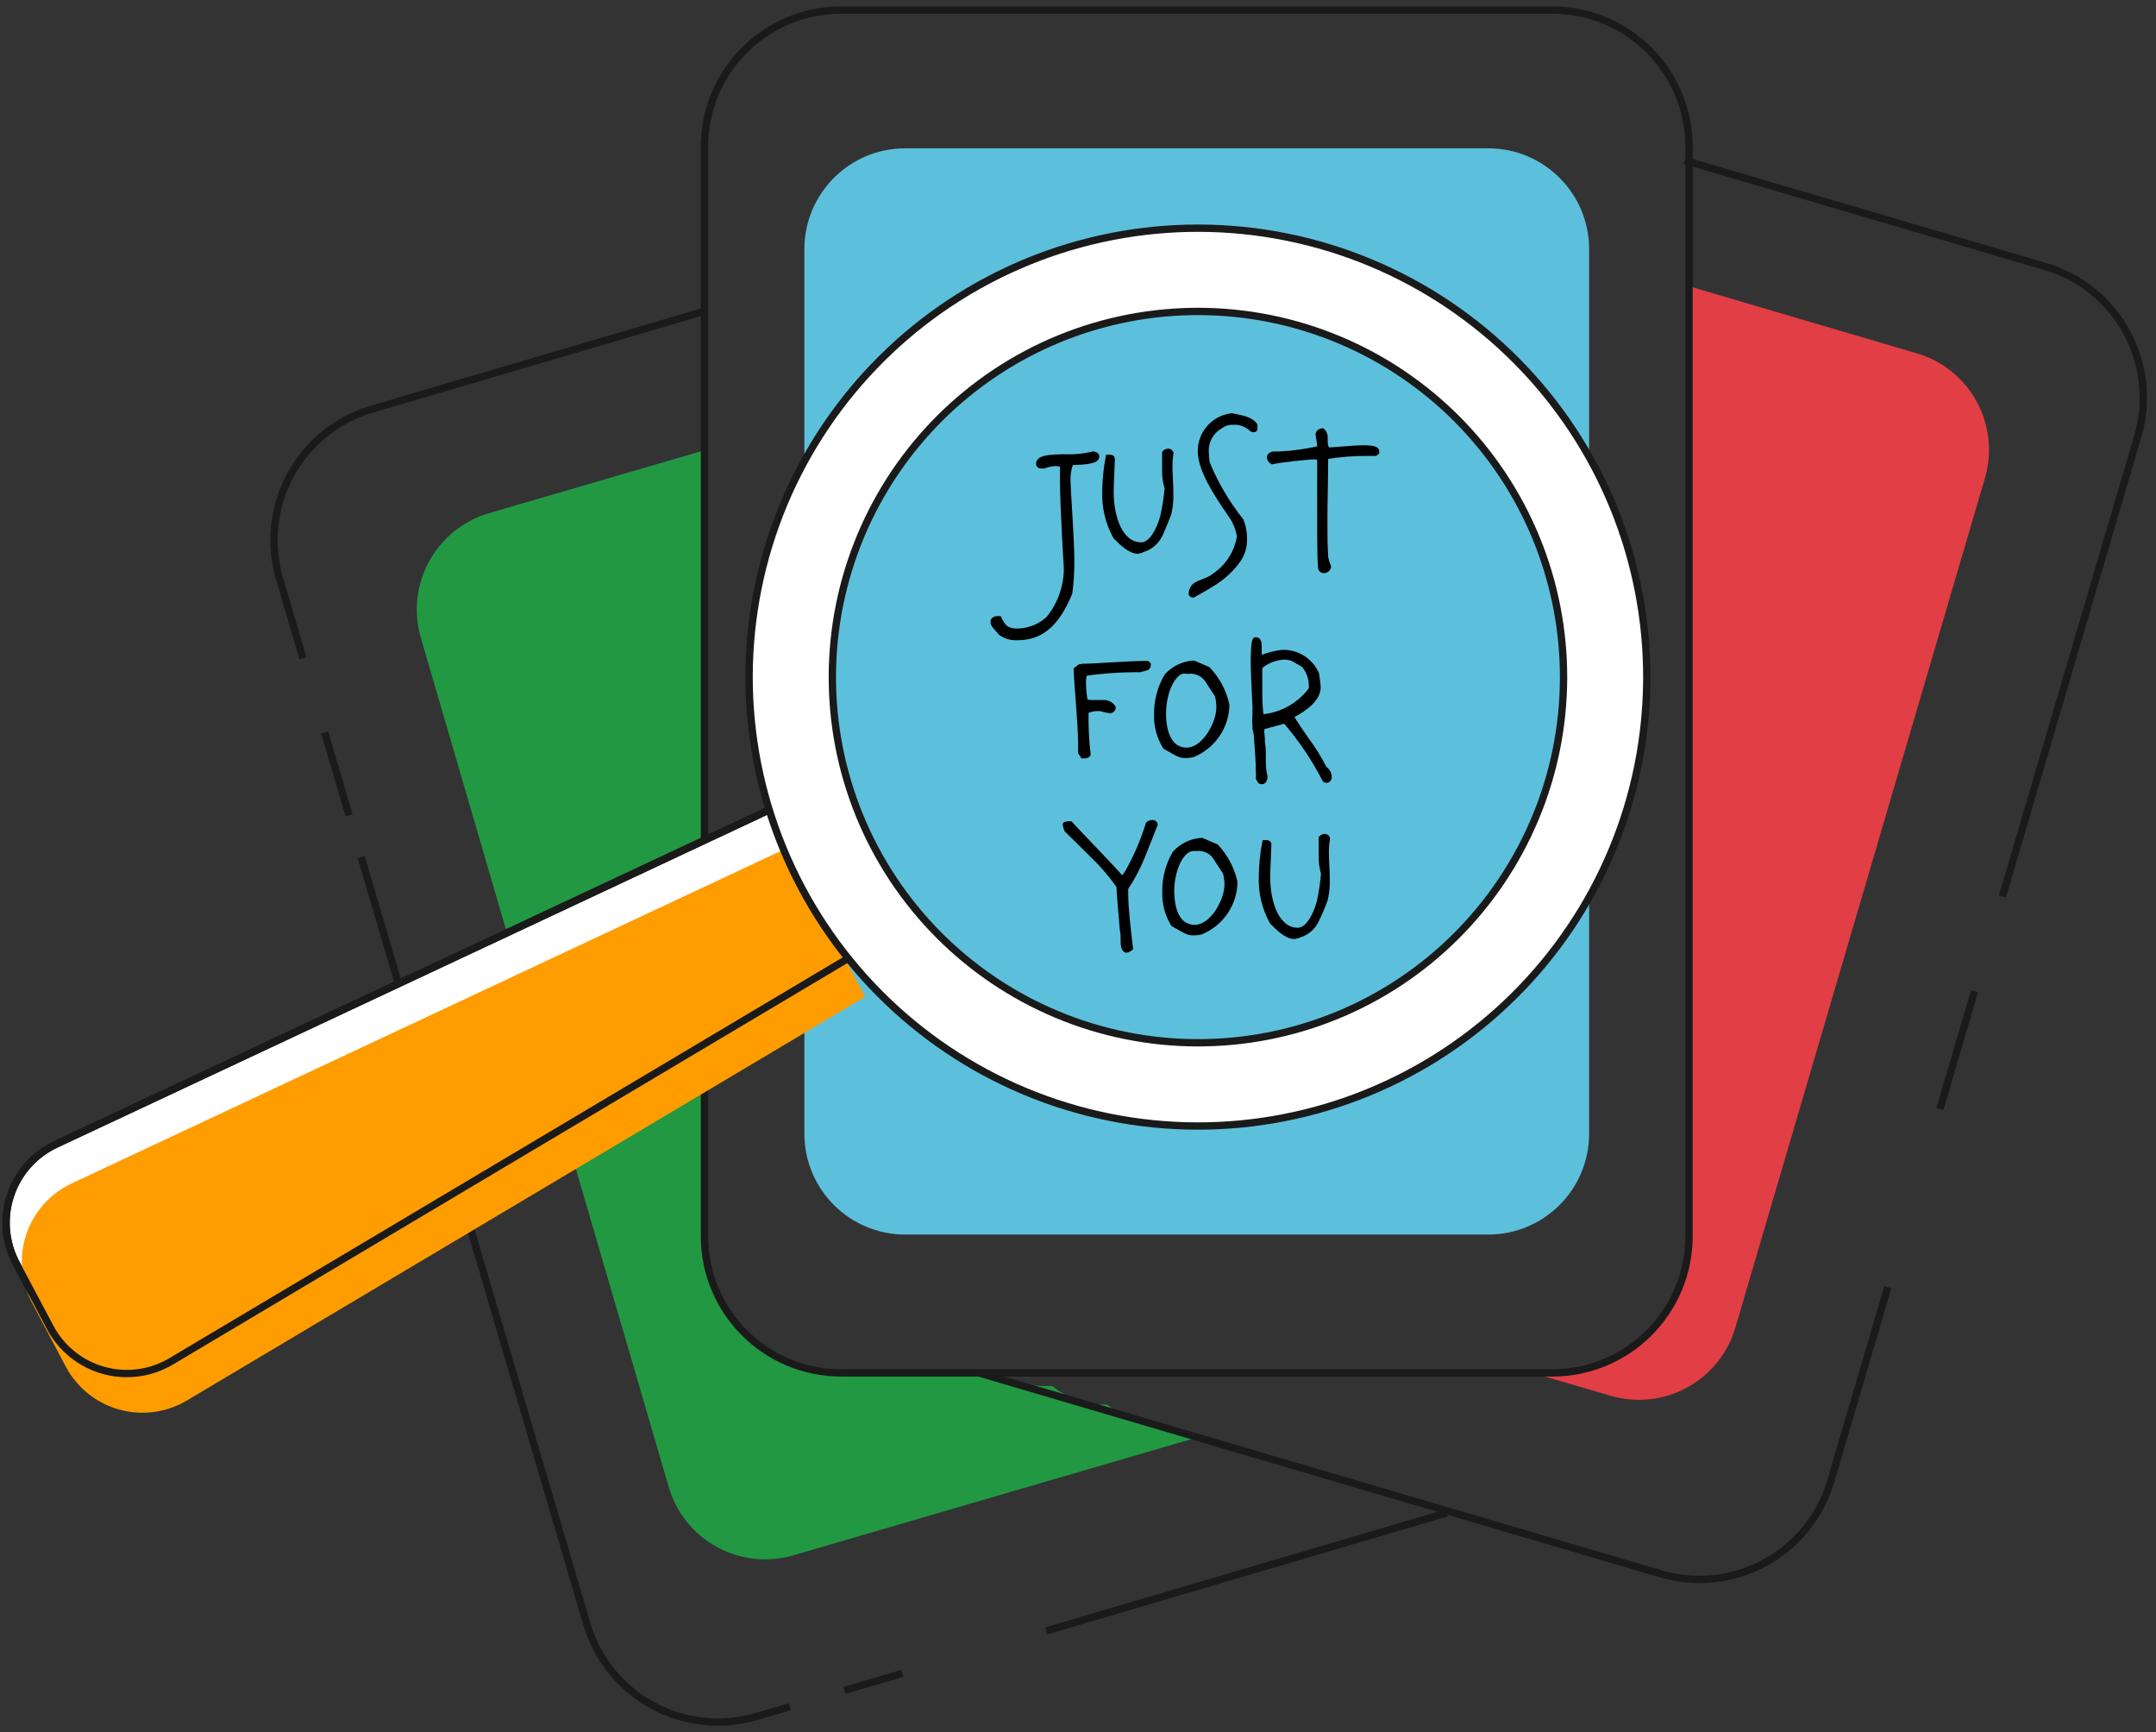
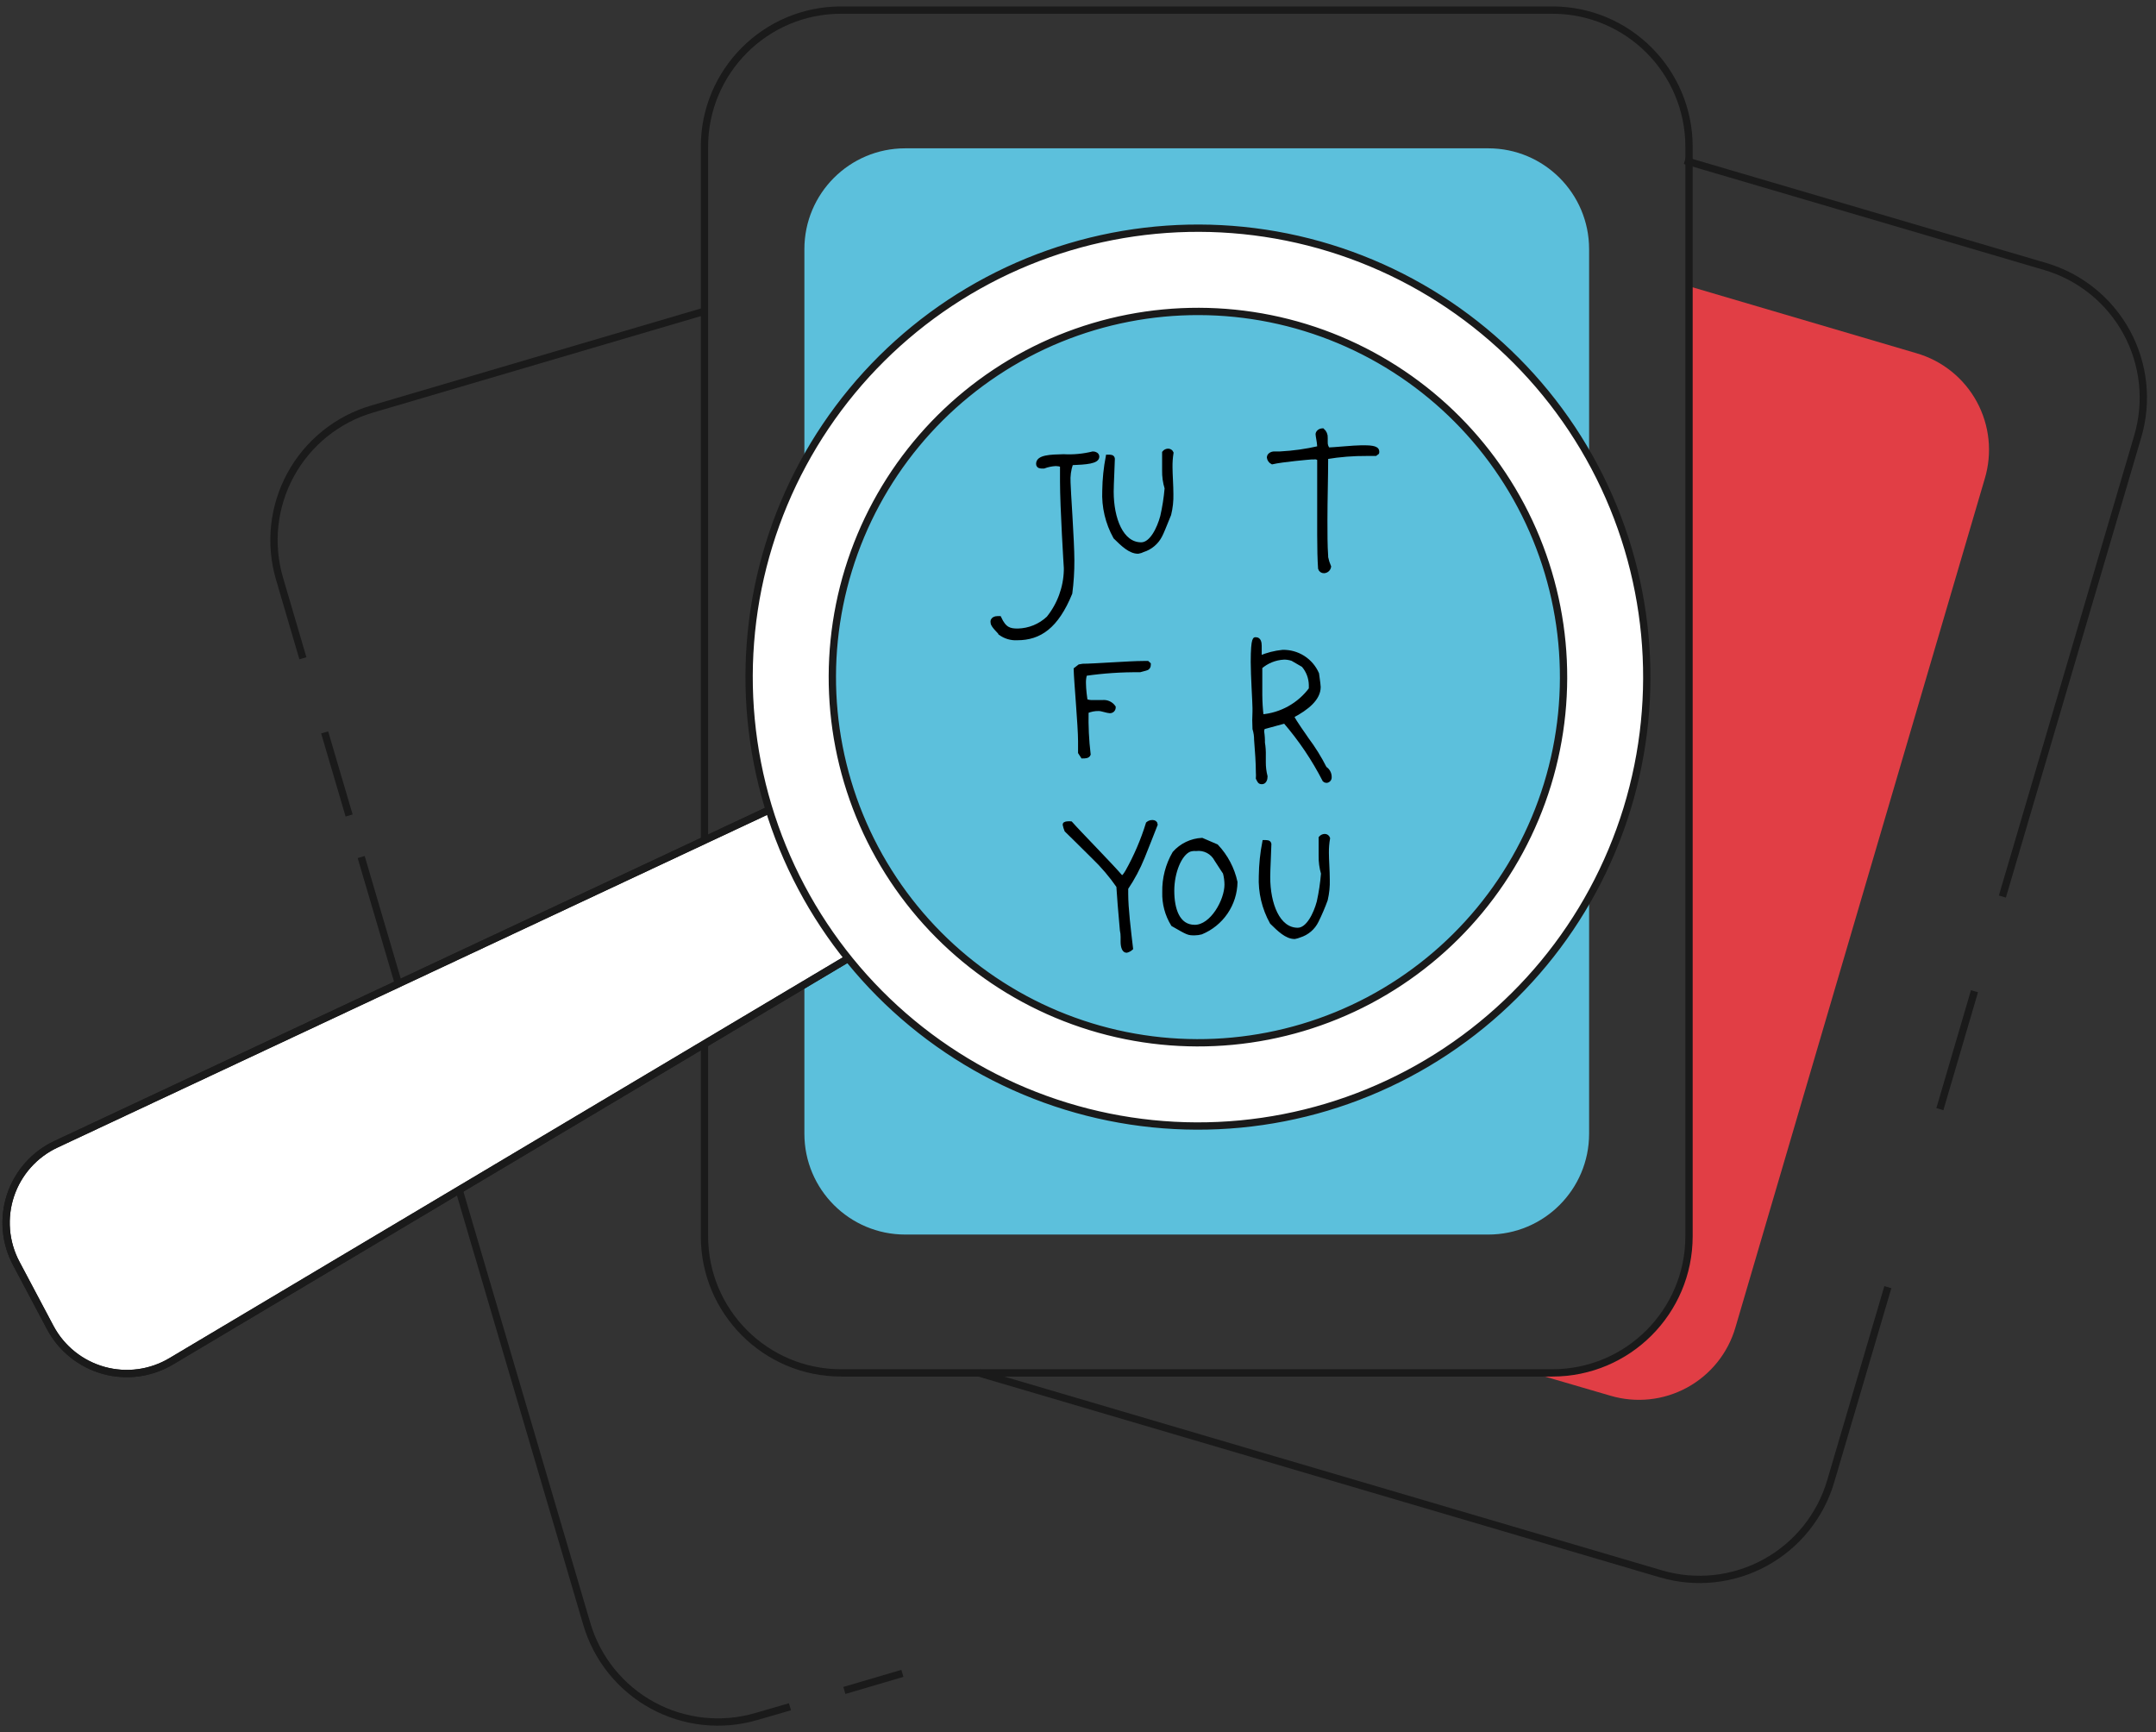
<svg xmlns="http://www.w3.org/2000/svg" width="295" height="237" viewBox="0 0 295 237" fill="none">
  <rect x="0" y="0" width="295" height="237" fill="#333333" stroke="none" />
  <g clip-path="url(#clip0_1_1666)">
-     <path d="M158.607 194.614C156.007 194.658 153.475 193.782 151.458 192.14H151.321C148.652 192.213 146.048 191.318 143.989 189.619C143.668 189.619 143.347 189.619 143.011 189.619C140.706 189.667 138.442 189.012 136.519 187.74H115.133C110.19 187.752 105.444 185.807 101.931 182.329C98.419 178.851 96.427 174.124 96.39 169.181V61.596L66.97 70.181C65.227 70.683 63.601 71.524 62.185 72.657C60.769 73.79 59.591 75.193 58.72 76.783C57.848 78.373 57.299 80.12 57.105 81.923C56.912 83.727 57.077 85.55 57.591 87.289L91.487 203.382C91.989 205.125 92.831 206.751 93.964 208.167C95.097 209.583 96.499 210.761 98.089 211.633C99.679 212.505 101.426 213.053 103.23 213.247C105.033 213.44 106.856 213.276 108.595 212.761L163.801 196.646C161.921 196.436 160.13 195.735 158.607 194.614Z" fill="#229843" />
    <path d="M262.22 48.322L231.089 39.156V169.181C231.089 174.14 229.119 178.895 225.613 182.402C222.106 185.908 217.351 187.878 212.392 187.878H209.872L220.335 190.933C222.073 191.45 223.896 191.618 225.7 191.427C227.503 191.237 229.251 190.691 230.843 189.822C232.434 188.953 233.838 187.778 234.974 186.365C236.109 184.951 236.954 183.326 237.459 181.585L271.569 65.492C272.093 63.751 272.266 61.923 272.079 60.114C271.892 58.306 271.348 56.552 270.478 54.955C269.609 53.358 268.431 51.95 267.014 50.811C265.596 49.673 263.967 48.826 262.22 48.322Z" fill="#E13E45" />
    <path d="M258.31 176.085L250.489 202.649C249.086 207.406 245.853 211.411 241.5 213.786C237.146 216.16 232.028 216.709 227.27 215.312L133.922 187.817" stroke="#1A1A1A" stroke-miterlimit="10" />
    <path d="M270.163 135.605L265.428 151.736" stroke="#1A1A1A" stroke-miterlimit="10" />
    <path d="M230.539 21.957L279.833 36.453C284.592 37.852 288.601 41.084 290.979 45.437C293.356 49.791 293.907 54.911 292.511 59.672L273.982 122.652" stroke="#1A1A1A" stroke-miterlimit="10" />
-     <path d="M143.133 223.118L197.941 206.972" stroke="#1A1A1A" stroke-miterlimit="10" />
    <path d="M115.531 231.26L123.474 228.923" stroke="#1A1A1A" stroke-miterlimit="10" />
    <path d="M49.419 117.244L80.29 222.156C80.983 224.512 82.133 226.709 83.675 228.621C85.216 230.532 87.12 232.122 89.276 233.298C91.432 234.473 93.799 235.213 96.241 235.474C98.683 235.735 101.153 235.513 103.509 234.819L108.091 233.49" stroke="#1A1A1A" stroke-miterlimit="10" />
    <path d="M44.423 100.197L47.769 111.562" stroke="#1A1A1A" stroke-miterlimit="10" />
    <path d="M96.391 42.578L50.916 55.959C48.558 56.65 46.36 57.799 44.447 59.341C42.534 60.882 40.944 62.785 39.768 64.942C38.592 67.099 37.853 69.466 37.593 71.909C37.332 74.352 37.556 76.822 38.252 79.178L41.445 90.054" stroke="#1A1A1A" stroke-miterlimit="10" />
    <path d="M203.639 20.291H123.856C116.238 20.291 110.062 26.467 110.062 34.085V155.097C110.062 162.715 116.238 168.891 123.856 168.891H203.639C211.257 168.891 217.433 162.715 217.433 155.097V34.085C217.433 26.467 211.257 20.291 203.639 20.291Z" fill="#5CC0DC" />
    <path d="M212.407 1.38H115.088C104.761 1.38 96.39 9.751 96.39 20.078V169.12C96.39 179.446 104.761 187.817 115.088 187.817H212.407C222.733 187.817 231.104 179.446 231.104 169.12V20.078C231.104 9.751 222.733 1.38 212.407 1.38Z" stroke="#1A1A1A" stroke-miterlimit="10" />
    <path d="M116.248 130.992L23.435 186.228C22.057 187.05 20.527 187.585 18.937 187.799C17.347 188.014 15.73 187.903 14.183 187.475C12.637 187.046 11.194 186.309 9.94 185.307C8.687 184.305 7.65 183.06 6.892 181.645L2.218 172.832C1.464 171.412 1.007 169.853 0.874 168.251C0.741 166.649 0.936 165.036 1.446 163.512C1.956 161.987 2.771 160.582 3.841 159.382C4.911 158.183 6.214 157.213 7.671 156.533L105.434 110.707" fill="white" />
    <path d="M116.248 130.992L23.435 186.228C22.057 187.05 20.527 187.585 18.937 187.799C17.347 188.014 15.73 187.903 14.183 187.475C12.637 187.046 11.194 186.309 9.94 185.307C8.687 184.305 7.65 183.06 6.892 181.645L2.218 172.832C1.464 171.412 1.007 169.853 0.874 168.251C0.741 166.649 0.936 165.036 1.446 163.512C1.956 161.987 2.771 160.582 3.841 159.382C4.911 158.183 6.214 157.213 7.671 156.533L105.434 110.707" stroke="#1A1A1A" stroke-miterlimit="10" />
-     <path d="M118.387 136.354L25.574 191.59C24.196 192.412 22.666 192.947 21.076 193.161C19.485 193.375 17.868 193.265 16.322 192.836C14.776 192.408 13.332 191.671 12.079 190.669C10.826 189.667 9.789 188.421 9.03 187.007L4.356 178.178C3.605 176.758 3.149 175.202 3.018 173.601C2.887 172.001 3.082 170.39 3.592 168.867C4.102 167.344 4.916 165.941 5.985 164.742C7.054 163.544 8.355 162.575 9.809 161.894L107.572 116.068" fill="#FF9D00" />
    <path d="M116.248 130.992L23.435 186.228C22.057 187.05 20.527 187.585 18.937 187.799C17.347 188.014 15.73 187.903 14.183 187.475C12.637 187.046 11.194 186.309 9.94 185.307C8.687 184.305 7.65 183.06 6.892 181.645L2.218 172.832C1.464 171.412 1.007 169.853 0.874 168.251C0.741 166.649 0.936 165.036 1.446 163.512C1.956 161.987 2.771 160.582 3.841 159.382C4.911 158.183 6.214 157.213 7.671 156.533L105.434 110.707" stroke="#1A1A1A" stroke-miterlimit="10" />
    <path d="M218.181 63.872C210.553 49.482 197.522 38.71 181.953 33.926C166.384 29.142 149.552 30.738 135.159 38.362C128.032 42.138 121.719 47.28 116.58 53.496C111.441 59.712 107.576 66.879 105.207 74.589C102.838 82.299 102.011 90.399 102.774 98.428C103.536 106.458 105.872 114.258 109.65 121.384C113.425 128.511 118.568 134.824 124.783 139.964C130.999 145.103 138.167 148.967 145.876 151.336C153.586 153.705 161.687 154.532 169.716 153.77C177.745 153.008 185.545 150.671 192.671 146.894C207.062 139.266 217.834 126.235 222.617 110.666C227.401 95.097 225.805 78.265 218.181 63.872ZM187.34 136.843C175.613 143.05 161.9 144.346 149.217 140.448C136.534 136.55 125.917 127.775 119.701 116.053C113.494 104.328 112.198 90.618 116.096 77.937C119.995 65.256 128.769 54.642 140.491 48.429C152.213 42.217 165.923 40.916 178.605 44.812C191.286 48.708 201.901 57.482 208.115 69.203C214.327 80.928 215.628 94.64 211.733 107.324C207.837 120.009 199.063 130.627 187.34 136.843Z" fill="white" stroke="#1A1A1A" stroke-miterlimit="10" />
  </g>
  <g clip-path="url(#clip1_1_1666)">
    <path d="M136.496 84.535H136.757C137.46 86.057 138.142 86.237 139.266 86.237C140.815 86.203 142.296 85.597 143.422 84.535C144.908 82.683 145.747 80.398 145.81 78.027V77.706C145.81 77.706 145.288 69.436 145.288 65.852C145.288 65.091 145.288 64.35 145.288 63.649C145.016 63.559 144.732 63.511 144.445 63.509C143.889 63.539 143.341 63.654 142.819 63.849H142.619C142.398 63.849 142.016 63.849 142.016 63.449C142.016 62.488 143.703 62.428 145.529 62.387C146.879 62.461 148.232 62.332 149.544 62.007C149.845 62.007 150.166 62.167 150.166 62.468C150.166 63.188 148.641 63.309 146.593 63.389C146.3 64.231 146.177 65.122 146.232 66.012C146.232 66.833 146.754 74.022 146.754 76.665C146.761 78.165 146.667 79.663 146.473 81.15C144.586 85.756 142.257 87.338 139.186 87.338C138.355 87.386 137.532 87.145 136.858 86.657C136.858 86.537 135.794 85.636 135.794 85.195C135.769 85.097 135.769 84.994 135.794 84.895C135.894 84.675 136.115 84.535 136.496 84.535Z" fill="black" stroke="black" stroke-width="0.5" stroke-miterlimit="10" />
    <path d="M155.726 75.504C154.602 75.504 153.579 74.482 152.575 73.501C151.489 71.552 150.967 69.34 151.069 67.113C151.091 65.546 151.252 63.985 151.551 62.447C152.013 62.447 152.254 62.447 152.294 62.768C152.294 63.328 152.133 66.292 152.133 67.253C152.133 70.958 153.458 74.442 156.148 74.442C157.533 74.442 158.557 72.299 158.998 70.657C159.29 69.385 159.491 68.094 159.601 66.793C159.356 66.002 159.241 65.177 159.259 64.35C159.259 64.15 159.259 63.329 159.259 61.907C159.329 61.819 159.417 61.749 159.518 61.7C159.619 61.651 159.729 61.626 159.841 61.626C159.944 61.626 160.045 61.657 160.131 61.714C160.217 61.771 160.283 61.852 160.323 61.947C160.217 62.609 160.17 63.279 160.183 63.949C160.183 64.911 160.303 66.412 160.303 67.594C160.326 68.531 160.225 69.467 160.002 70.377C159.36 71.959 158.978 72.92 158.777 73.281C158.536 73.755 158.202 74.176 157.795 74.519C157.388 74.863 156.917 75.123 156.409 75.283C156.195 75.392 155.964 75.467 155.726 75.504Z" fill="black" stroke="black" stroke-width="0.5" stroke-miterlimit="10" />
-     <path d="M166.626 79.508C166.084 79.889 164.96 80.57 163.254 81.511C163.033 81.511 162.913 81.351 162.893 81.27C162.893 79.488 164.9 79.709 166.064 78.707C166.973 78.108 167.748 77.327 168.339 76.413C168.93 75.5 169.324 74.474 169.497 73.401C169.34 72.378 168.948 71.404 168.352 70.557C165.542 66.552 164.137 63.829 164.137 61.686C164.143 60.477 164.59 59.312 165.396 58.409C166.202 57.506 167.31 56.927 168.513 56.78C169.858 57.041 171.183 57.241 171.805 58.142V58.542C171.805 58.743 171.805 58.883 171.484 58.883C171.401 58.873 171.321 58.847 171.249 58.805C171.176 58.764 171.113 58.709 171.062 58.642C170.412 58.085 169.569 57.805 168.714 57.862C168.115 57.838 167.526 58.022 167.048 58.383C166.409 58.742 165.889 59.281 165.554 59.933C165.218 60.584 165.082 61.319 165.161 62.047C165.164 62.477 165.204 62.906 165.281 63.328C166.451 66.155 168.012 68.804 169.918 71.198C170.226 71.99 170.383 72.832 170.38 73.681C170.414 74.702 170.134 75.708 169.577 76.564C168.78 77.716 167.78 78.714 166.626 79.508Z" fill="black" stroke="black" stroke-width="0.5" stroke-miterlimit="10" />
    <path d="M179.754 62.607H179.433C179.312 62.607 175.418 62.948 174.073 63.268C173.944 63.202 173.833 63.105 173.749 62.987C173.665 62.868 173.611 62.731 173.591 62.587C173.591 62.267 173.933 62.007 174.374 62.007C174.816 62.007 174.916 62.007 175.177 62.007C176.955 61.913 178.722 61.665 180.457 61.266C180.479 61.12 180.479 60.971 180.457 60.825C180.457 60.565 180.256 59.604 180.256 59.404C180.256 59.203 180.477 58.863 180.978 58.843C181.13 58.973 181.249 59.137 181.325 59.322C181.402 59.506 181.434 59.705 181.42 59.904V60.205C181.412 60.291 181.412 60.379 181.42 60.465C181.399 60.827 181.513 61.184 181.741 61.466C182.303 61.466 185.294 61.166 186.298 61.166C187.302 61.166 188.466 61.166 188.466 61.746C188.484 61.805 188.484 61.868 188.466 61.927L188.205 62.127H187.02C185.164 62.113 183.311 62.26 181.48 62.567C181.48 65.431 181.38 68.314 181.38 71.138C181.38 73 181.38 74.642 181.48 76.064C181.48 76.064 181.48 76.064 181.48 76.244C181.57 76.684 181.704 77.114 181.882 77.526C181.854 77.7 181.767 77.858 181.635 77.975C181.503 78.092 181.335 78.159 181.159 78.167C181.034 78.172 180.911 78.135 180.809 78.063C180.707 77.99 180.633 77.886 180.597 77.766C180.517 76.565 180.477 75.023 180.477 73.14C180.477 70.978 180.477 68.034 180.477 66.212C180.477 64.79 180.477 63.649 180.477 62.808C180.383 62.717 180.267 62.651 180.141 62.616C180.015 62.581 179.882 62.578 179.754 62.607Z" fill="black" stroke="black" stroke-width="0.5" stroke-miterlimit="10" />
    <path d="M148.159 91.053C149.644 91.053 154.542 90.673 156.449 90.673H157.011L157.212 90.853C157.212 90.853 157.212 90.953 157.212 90.973C157.218 91.097 157.179 91.218 157.101 91.314C157.023 91.41 156.912 91.474 156.79 91.494L155.967 91.714C153.469 91.69 150.972 91.857 148.5 92.215C148.38 92.617 148.325 93.036 148.339 93.456C148.339 93.576 148.339 94.358 148.56 95.859C148.866 95.983 149.195 96.037 149.524 96.019H150.849C151.151 95.986 151.456 96.035 151.732 96.162C152.008 96.289 152.244 96.489 152.414 96.74C152.414 97.121 152.153 97.321 151.852 97.321C151.551 97.321 150.728 97.021 150.367 97.021C149.795 97.004 149.226 97.114 148.701 97.341C148.655 99.301 148.749 101.262 148.982 103.208C148.861 103.509 148.44 103.509 148.119 103.509L147.757 102.948C147.757 102.448 147.757 101.907 147.757 101.366C147.757 99.364 147.195 93.156 147.155 91.554L147.697 91.133L148.159 91.053Z" fill="black" stroke="black" stroke-width="0.5" stroke-miterlimit="10" />
-     <path d="M162.371 103.449C161.447 103.449 161.487 103.449 159.36 102.227C158.531 100.895 158.112 99.349 158.155 97.782C158.125 95.914 158.603 94.073 159.54 92.455C160.019 91.912 160.6 91.47 161.252 91.154C161.903 90.837 162.611 90.654 163.334 90.613L165.341 91.474C166.654 92.852 167.564 94.563 167.971 96.42C167.946 97.906 167.487 99.351 166.648 100.578C165.81 101.806 164.63 102.762 163.254 103.329C162.966 103.406 162.669 103.446 162.371 103.449ZM159.299 97.621C159.299 100.024 160.022 102.527 162.371 102.527C164.719 102.527 166.686 98.923 166.686 96.761C166.683 96.213 166.609 95.667 166.466 95.138C166.466 95.138 166.044 94.518 165.301 93.356C165.04 92.866 164.635 92.467 164.14 92.213C163.644 91.958 163.083 91.862 162.531 91.935C162.245 91.89 161.954 91.89 161.668 91.935C160.283 92.536 159.299 95.038 159.299 97.621Z" fill="black" stroke="black" stroke-width="0.5" stroke-miterlimit="10" />
    <path d="M171.624 99.704C171.58 98.924 171.58 98.142 171.624 97.361C171.624 97.201 171.624 97.021 171.624 96.841C171.624 96.1 171.383 92.435 171.383 90.573C171.383 87.028 171.745 87.429 171.865 87.429C172.287 87.429 172.387 87.91 172.387 88.35C172.387 88.791 172.387 89.251 172.387 89.531C172.376 89.671 172.376 89.812 172.387 89.952C173.378 89.529 174.427 89.259 175.498 89.151C176.5 89.128 177.486 89.404 178.329 89.942C179.173 90.481 179.837 91.258 180.236 92.175C180.396 93.276 180.457 93.857 180.457 93.977C180.457 95.579 178.891 96.88 176.803 97.982C177.124 98.743 178.55 100.665 178.811 101.086C179.757 102.345 180.589 103.685 181.3 105.091C181.509 105.223 181.679 105.406 181.795 105.624C181.912 105.842 181.969 106.086 181.962 106.332C181.968 106.462 181.923 106.588 181.837 106.685C181.75 106.782 181.63 106.843 181.5 106.853C181.388 106.853 181.281 106.809 181.199 106.733C179.724 103.859 177.911 101.17 175.8 98.723L172.869 99.524C172.766 99.7 172.717 99.901 172.728 100.105C172.728 100.105 172.829 100.786 172.829 101.326C172.84 101.419 172.84 101.513 172.829 101.606C172.926 102.195 172.967 102.792 172.949 103.389V104.23C172.942 104.905 173.023 105.578 173.19 106.232C173.19 106.613 173.03 107.033 172.668 107.033C172.307 107.033 172.287 106.853 172.086 106.472C172.106 106.199 172.106 105.925 172.086 105.651C172.086 104.43 171.966 102.708 171.845 101.206C171.848 100.697 171.774 100.191 171.624 99.704ZM175.639 89.992C174.469 90.058 173.353 90.509 172.467 91.274C172.467 91.855 172.467 92.535 172.467 93.276V95.058C172.475 96.035 172.536 97.011 172.648 97.982C173.963 97.869 175.239 97.478 176.392 96.836C177.544 96.194 178.547 95.315 179.333 94.257C179.343 94.071 179.343 93.883 179.333 93.697C179.313 92.717 178.951 91.775 178.309 91.033L176.823 90.172C176.404 90.028 175.961 89.967 175.519 89.992H175.639Z" fill="black" stroke="black" stroke-width="0.5" stroke-miterlimit="10" />
    <path d="M157.673 112.43C157.954 112.43 158.135 112.55 158.155 112.791C157.553 114.292 157.011 115.754 156.389 117.256C155.784 118.753 155.024 120.183 154.121 121.522V122.262C154.121 124.265 154.482 127.188 154.783 129.751C154.6 129.916 154.379 130.033 154.141 130.092C153.759 130.092 153.579 129.491 153.579 128.83C153.579 128.59 153.579 128.37 153.579 128.19C153.582 127.873 153.549 127.557 153.478 127.248C153.237 124.585 153.077 122.563 152.996 121.241C151.997 119.795 150.854 118.453 149.584 117.236C147.255 114.913 146.011 113.712 145.89 113.592C145.782 113.334 145.702 113.065 145.65 112.791C145.65 112.65 146.011 112.611 146.111 112.611C146.245 112.594 146.379 112.594 146.513 112.611C147.617 113.872 152.173 118.498 153.438 120C153.779 120 153.96 119.619 154.221 119.218C155.387 117.141 156.329 114.946 157.031 112.671C157.131 112.591 157.312 112.43 157.673 112.43Z" fill="black" stroke="black" stroke-width="0.5" stroke-miterlimit="10" />
    <path d="M163.475 127.709C162.571 127.709 162.592 127.709 160.464 126.488C159.642 125.153 159.23 123.608 159.279 122.042C159.241 120.167 159.72 118.317 160.664 116.695C161.144 116.155 161.726 115.716 162.377 115.403C163.029 115.09 163.736 114.91 164.458 114.873L166.466 115.734C167.769 117.116 168.671 118.826 169.075 120.681C169.051 122.166 168.591 123.611 167.753 124.839C166.914 126.066 165.734 127.023 164.358 127.589C164.07 127.666 163.773 127.706 163.475 127.709ZM160.424 121.862C160.424 124.285 161.126 126.768 163.475 126.768C165.823 126.768 167.791 123.184 167.791 121.021C167.788 120.473 167.713 119.928 167.57 119.399C167.57 119.399 167.148 118.778 166.405 117.617C166.147 117.123 165.743 116.719 165.248 116.461C164.752 116.203 164.189 116.104 163.635 116.175C163.344 116.151 163.05 116.185 162.772 116.275C161.467 116.796 160.424 119.299 160.424 121.862Z" fill="black" stroke="black" stroke-width="0.5" stroke-miterlimit="10" />
    <path d="M177.145 128.21C176.02 128.21 174.997 127.188 173.993 126.207C172.91 124.264 172.389 122.06 172.488 119.84C172.508 118.273 172.669 116.712 172.969 115.174C173.431 115.174 173.652 115.174 173.712 115.474C173.712 116.055 173.551 118.999 173.551 119.98C173.551 123.664 174.876 127.169 177.566 127.169C178.951 127.169 179.975 125.026 180.416 123.384C180.698 122.104 180.893 120.806 180.999 119.499C180.77 118.712 180.662 117.896 180.677 117.076C180.677 116.856 180.677 116.055 180.677 114.613C180.75 114.529 180.839 114.46 180.939 114.412C181.039 114.364 181.148 114.337 181.259 114.333C181.366 114.331 181.469 114.364 181.556 114.425C181.642 114.486 181.707 114.573 181.741 114.674C181.626 115.335 181.572 116.005 181.581 116.676C181.581 117.657 181.701 119.159 181.701 120.32C181.731 121.256 181.636 122.192 181.42 123.104C181.057 124.093 180.642 125.062 180.176 126.007C179.943 126.484 179.614 126.908 179.21 127.252C178.806 127.596 178.335 127.855 177.827 128.01C177.608 128.103 177.379 128.17 177.145 128.21Z" fill="black" stroke="black" stroke-width="0.5" stroke-miterlimit="10" />
  </g>
  <defs>
    <clipPath id="clip0_1_1666">
      <rect width="294.021" height="235.715" fill="white" transform="translate(0.018 0.617)" />
    </clipPath>
    <clipPath id="clip1_1_1666">
      <rect width="53.756" height="82.702" fill="white" transform="translate(135.252 56.32)" />
    </clipPath>
  </defs>
</svg>